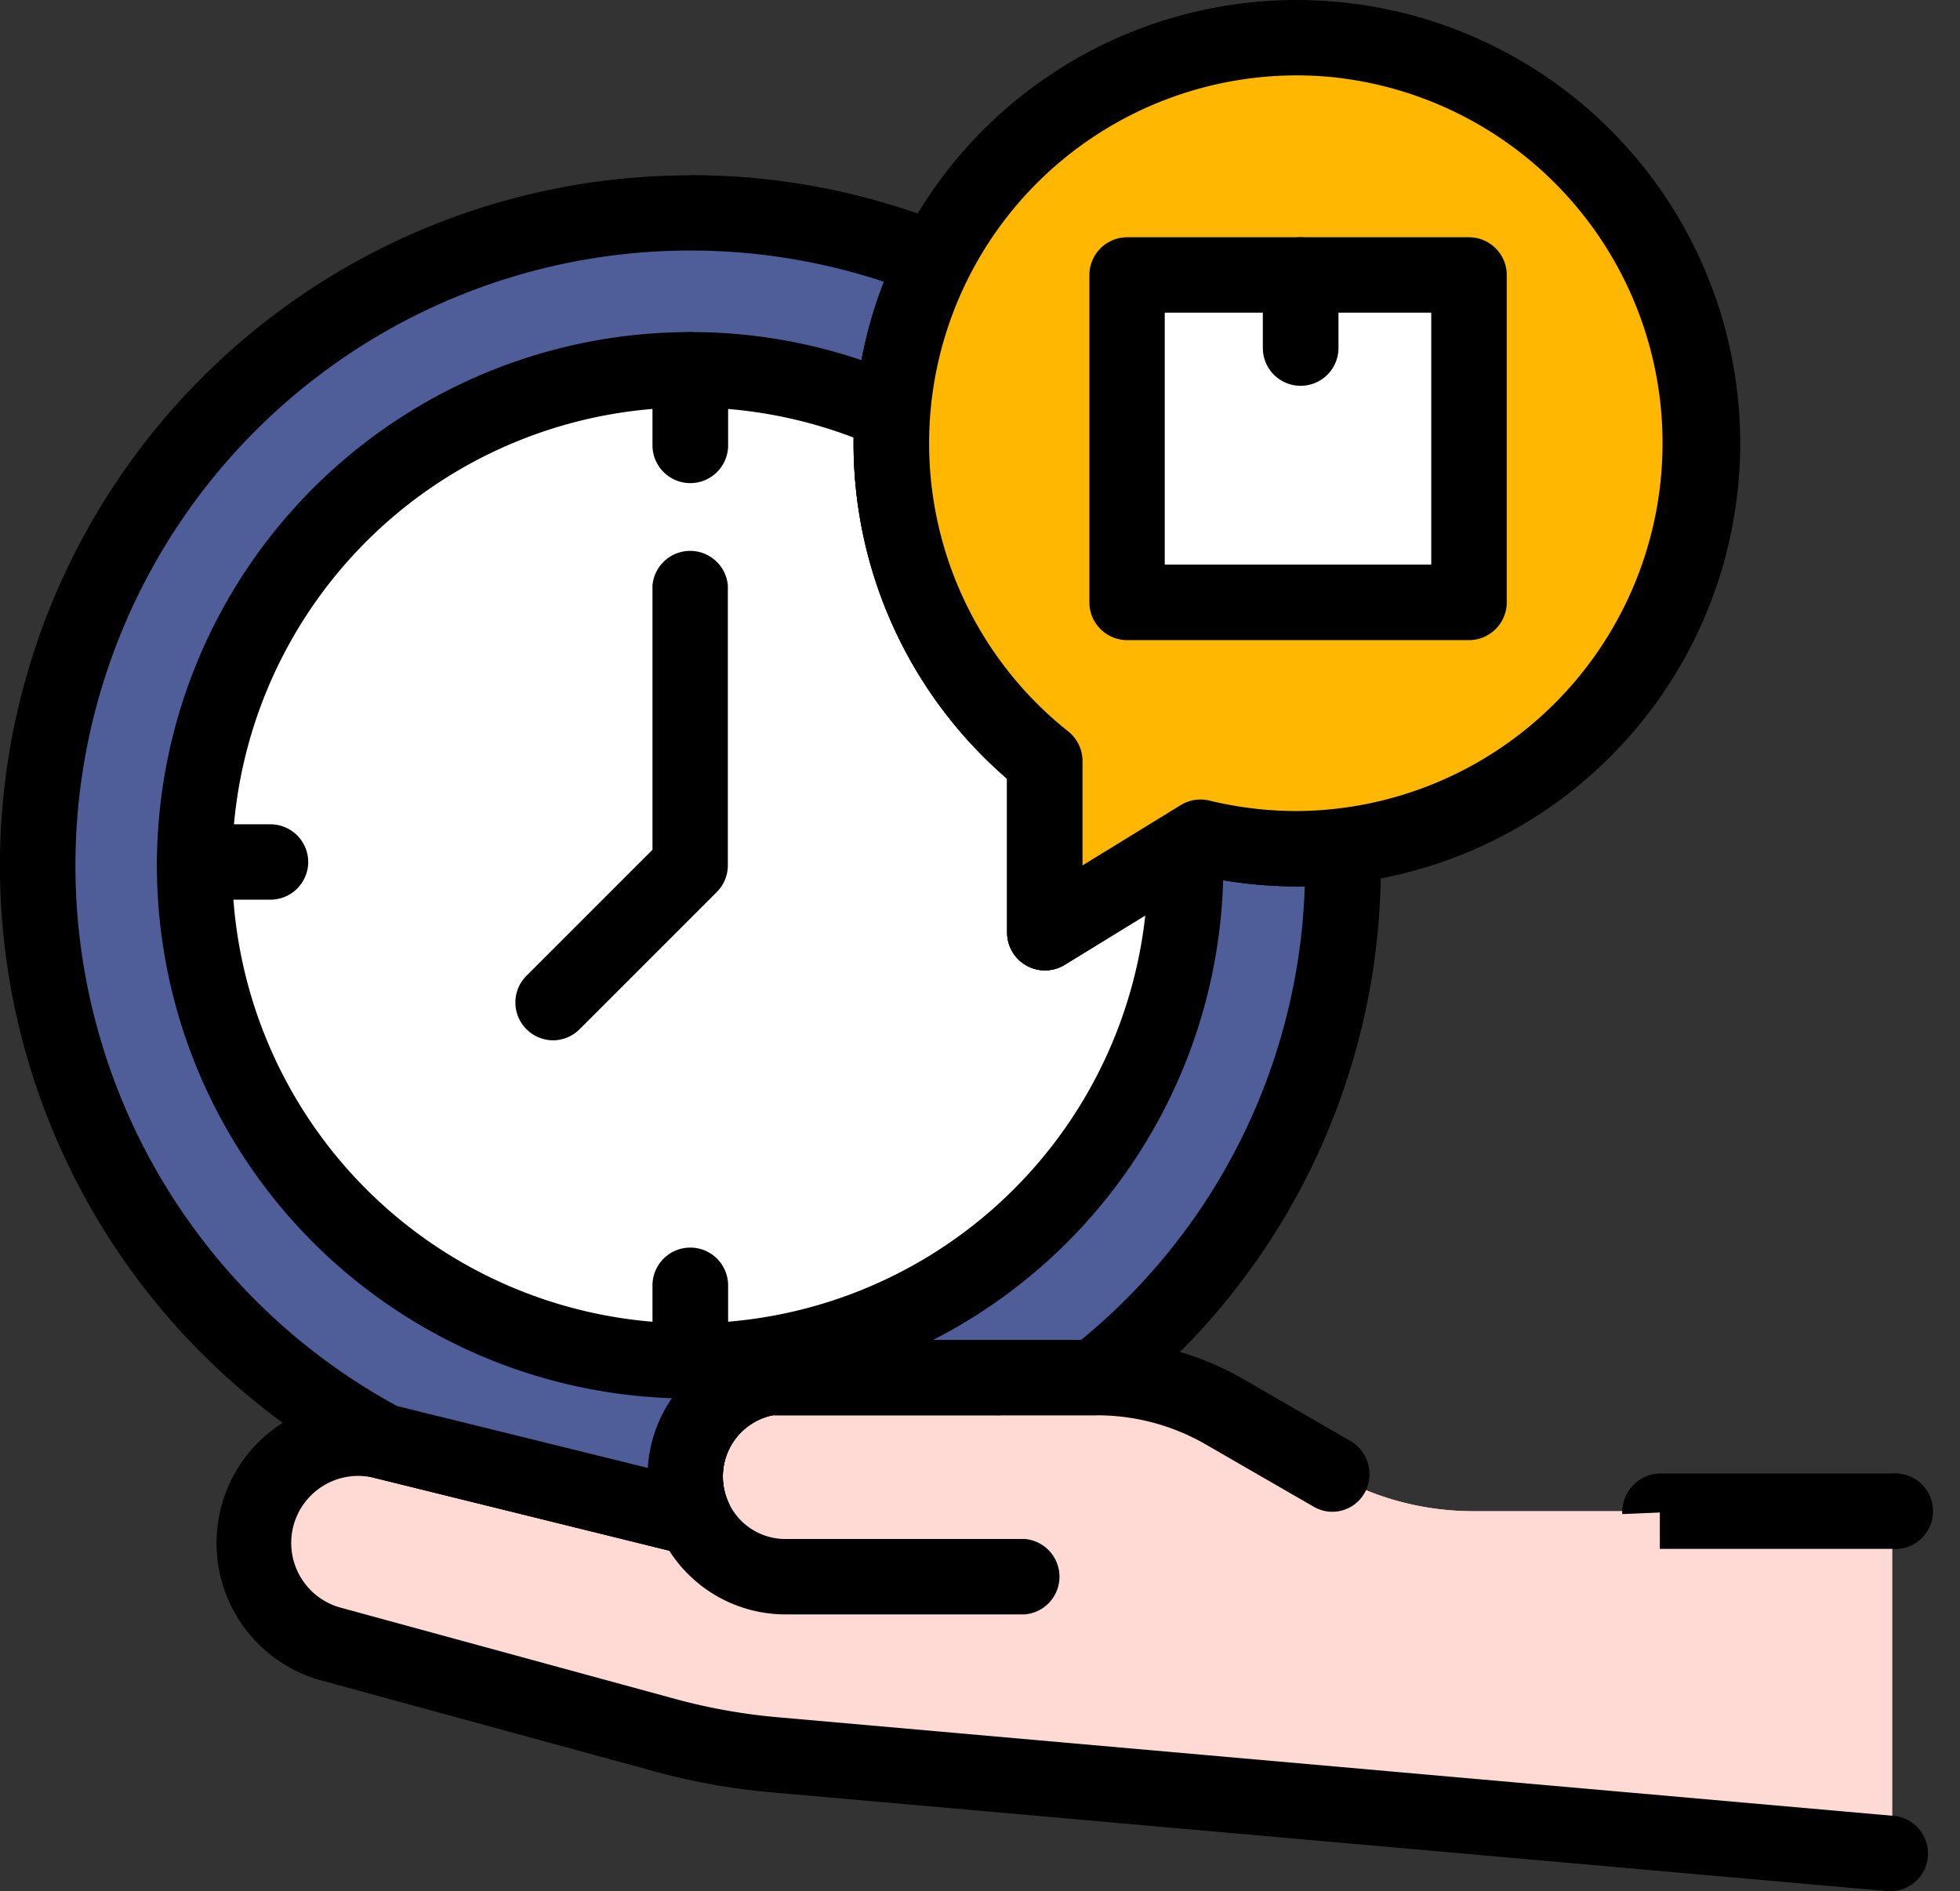
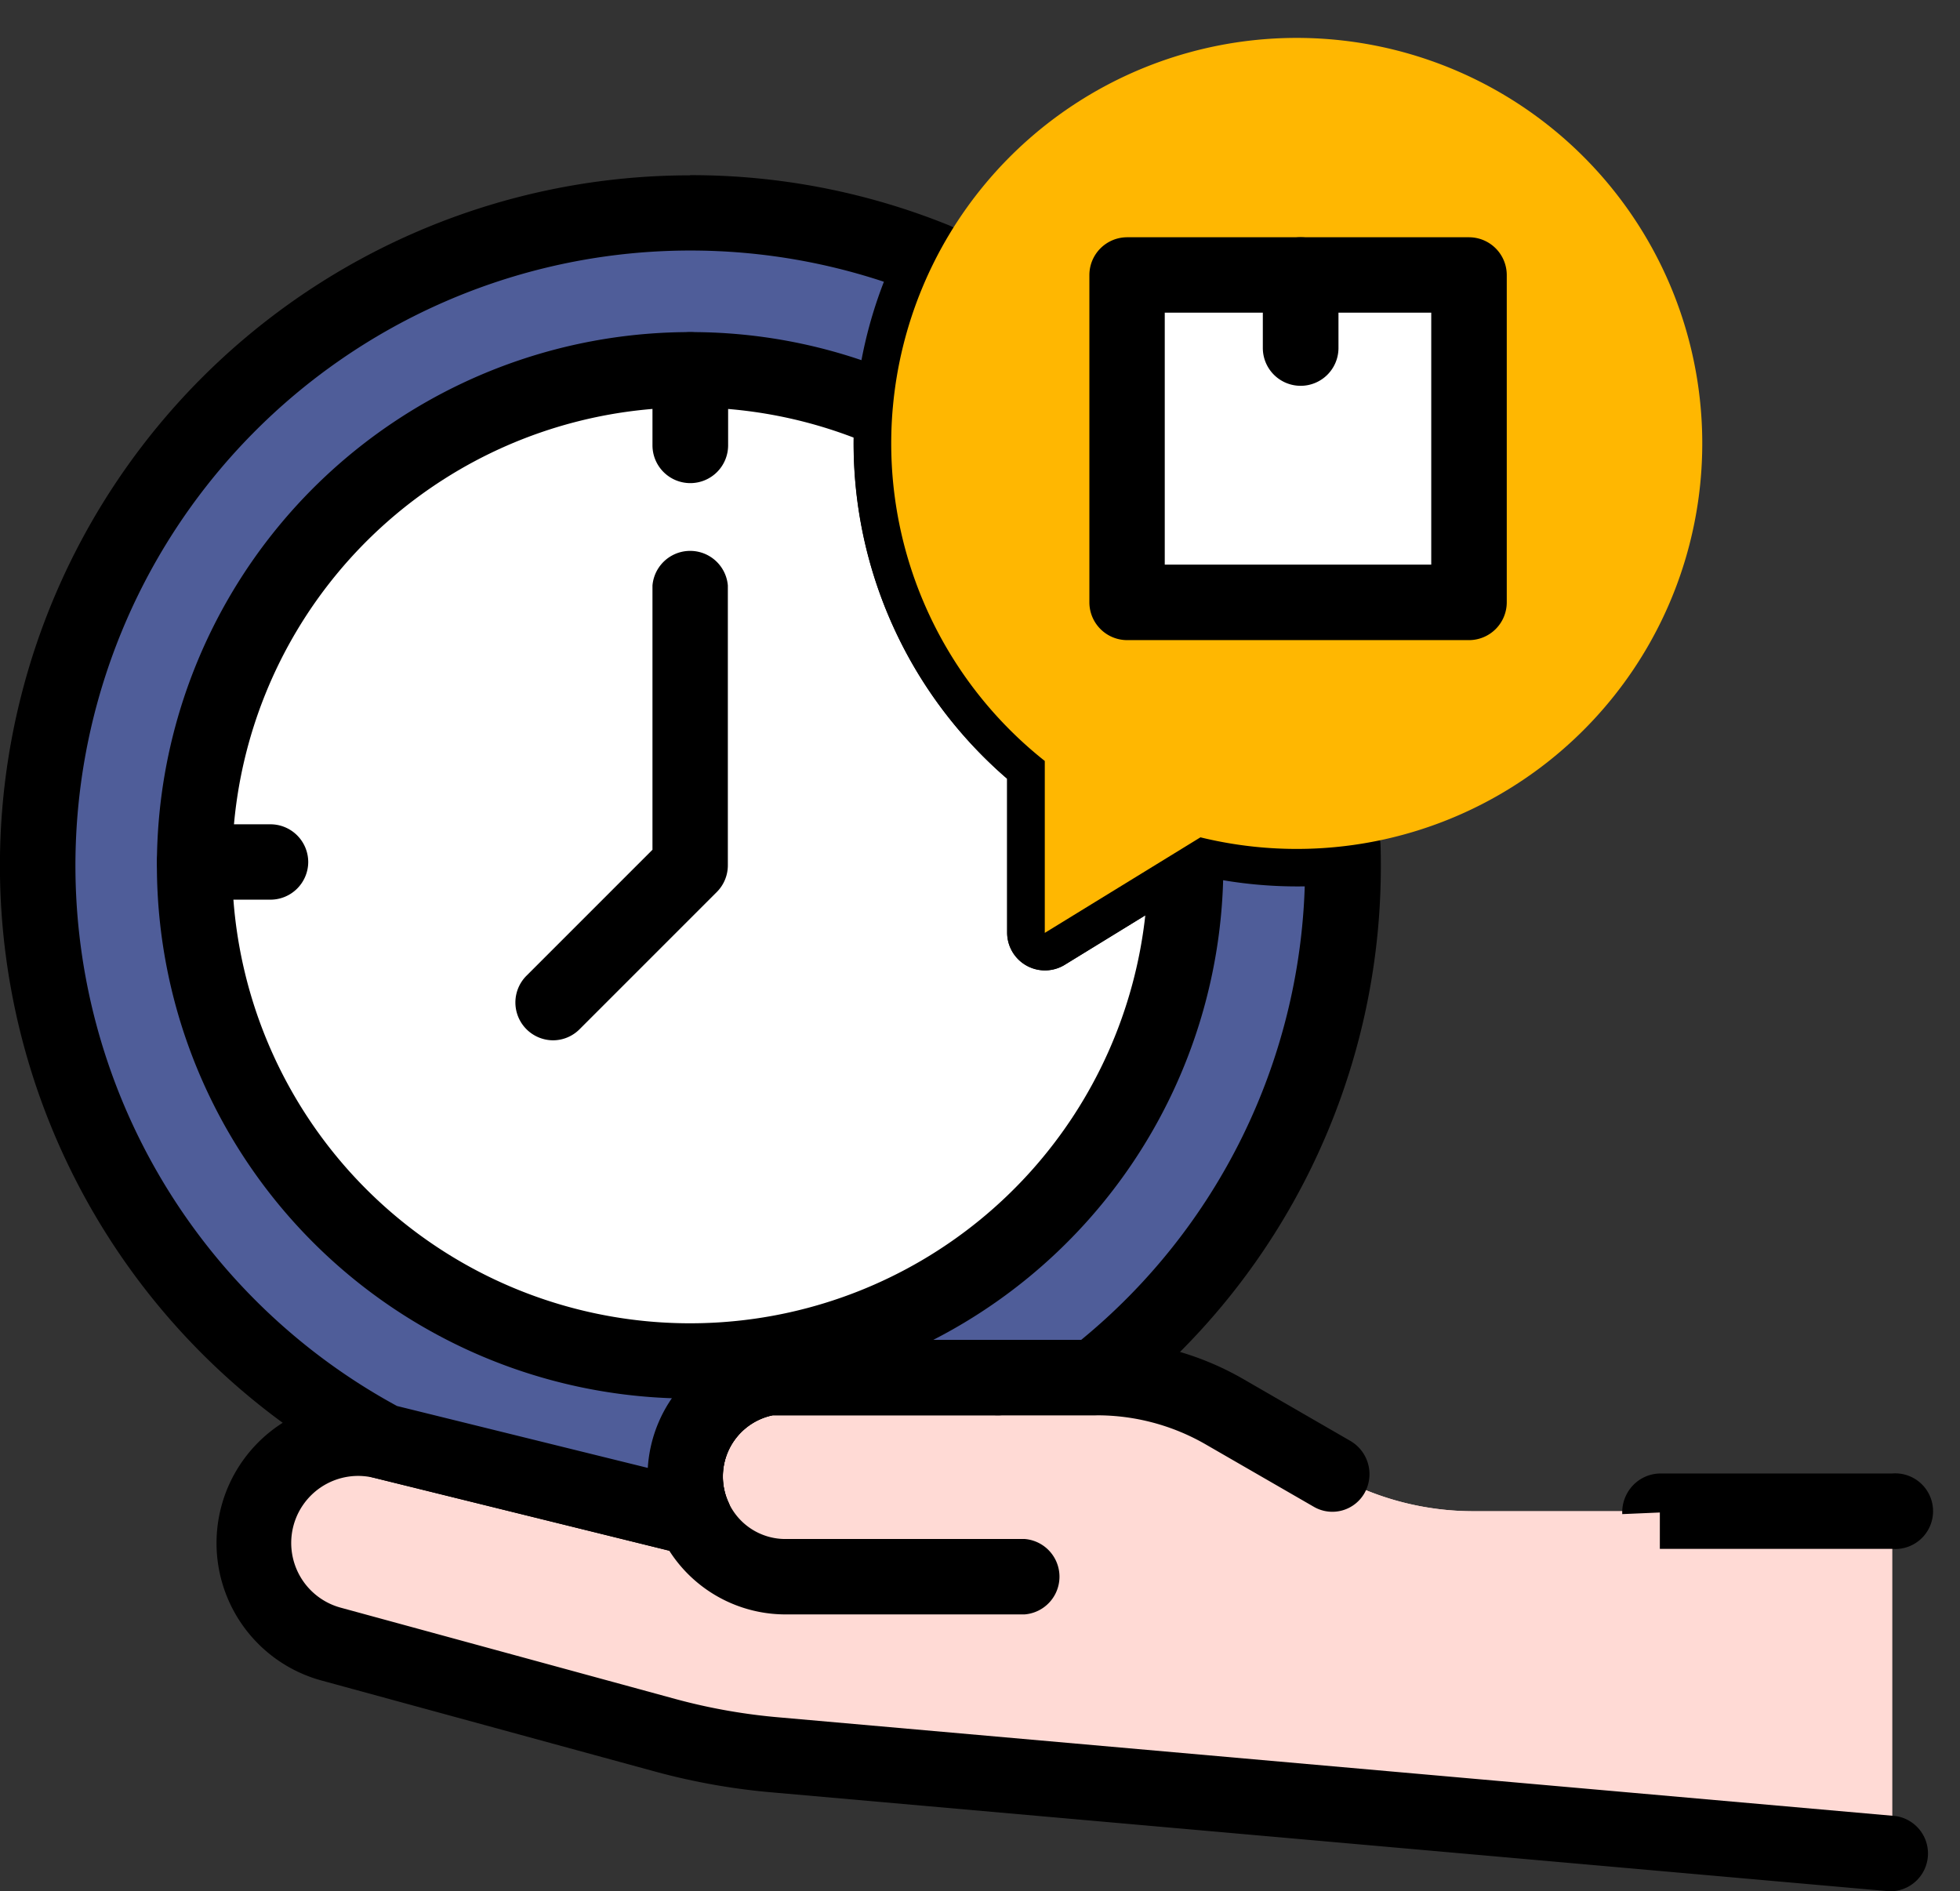
<svg xmlns="http://www.w3.org/2000/svg" width="57" height="55" viewBox="0 0 57 55">
  <rect x="0" y="0" width="57" height="55" fill="#333333" stroke="none" />
  <defs>
    <clipPath id="clip-Help_Around_The_Clock">
      <rect width="57" height="55" />
    </clipPath>
  </defs>
  <g id="Help_Around_The_Clock" data-name="Help Around The Clock" clip-path="url(#clip-Help_Around_The_Clock)">
    <g id="on-time_8641142" transform="translate(0 -5.121)">
      <g id="Group_6" data-name="Group 6" transform="translate(6.278 44.086)">
        <g id="Group_5" data-name="Group 5">
          <path id="Path_13" data-name="Path 13" d="M98.608,373.38l.029.017a8.3,8.3,0,0,0,4.123,1.085h12.154v9.955l-32.426-2.866A18.089,18.089,0,0,1,79.239,381L69.5,378.341a3.045,3.045,0,0,1,1.532-5.895l9.04,2.232a2.915,2.915,0,0,1,2.186-4.084H91.8a7.4,7.4,0,0,1,3.706.994Z" transform="translate(-66.166 -369.498)" fill="#ffdad5" />
          <path id="Path_14" data-name="Path 14" d="M98.608,373.38l.029.017a8.3,8.3,0,0,0,4.123,1.085h12.154v9.955l-32.426-2.866A18.089,18.089,0,0,1,79.239,381L69.5,378.341a3.045,3.045,0,0,1,1.532-5.895l9.04,2.232a2.915,2.915,0,0,1,2.186-4.084H91.8a7.4,7.4,0,0,1,3.706.994Z" transform="translate(-66.166 -369.498)" fill="#ffdad5" />
          <path id="Path_15" data-name="Path 15" d="M438.248,398.251h-6.755v-1.058l-1.093.047a1.139,1.139,0,0,1,.3-.824,1.112,1.112,0,0,1,.79-.357h6.755a1.1,1.1,0,1,1,0,2.192Z" transform="translate(-389.5 -392.172)" />
          <path id="Path_16" data-name="Path 16" d="M106.025,376.629q-.049,0-.1,0L73.5,373.759a19.219,19.219,0,0,1-3.44-.607l-9.735-2.657a4.142,4.142,0,0,1,2.081-8.017l7.43,1.834a4.011,4.011,0,0,1,3.36-3.7,1.1,1.1,0,0,1,.176-.014h9.536a8.509,8.509,0,0,1,4.255,1.141l3.1,1.791a1.118,1.118,0,0,1,.428,1.5,1.075,1.075,0,0,1-1.464.431h0l-3.163-1.825a6.314,6.314,0,0,0-3.158-.847H73.471a1.819,1.819,0,0,0-1.45,1.782,1.792,1.792,0,0,0,.162.75,1.1,1.1,0,0,1-1.26,1.52l-9.04-2.232a1.979,1.979,0,0,0-.47-.058,1.95,1.95,0,0,0-.51,3.831l9.734,2.656a17.043,17.043,0,0,0,3.051.538l32.432,2.866a1.1,1.1,0,0,1-.1,2.188Z" transform="translate(-57.276 -360.594)" />
          <path id="Path_17" data-name="Path 17" d="M182.769,368.583H175.8a4.012,4.012,0,0,1-.644-7.971,1.094,1.094,0,0,1,.176-.014h6.547a1.1,1.1,0,1,1,0,2.192h-6.448a1.819,1.819,0,0,0,.37,3.6h6.965a1.1,1.1,0,0,1,0,2.192Z" transform="translate(-159.239 -360.598)" />
        </g>
      </g>
      <path id="Path_18" data-name="Path 18" d="M47.951,80.568a18.943,18.943,0,0,1-7.219,14.9H31.278a2.915,2.915,0,0,0-2.188,4.08h-.018l-9.02-2.227-.011,0A18.981,18.981,0,0,1,36.088,62.972a11.754,11.754,0,0,0-1.219,4.277c0,.053-.009.106-.012.159a11.776,11.776,0,0,0,4.431,10.125v5l4.087-2.509.441-.271a11.934,11.934,0,0,0,1.756.29,11.789,11.789,0,0,0,2.37-.027C47.949,80.2,47.951,80.382,47.951,80.568Z" transform="translate(-8.904 -50.282)" fill="#4f5d99" />
      <path id="Path_19" data-name="Path 19" d="M80.461,117.643a14.4,14.4,0,1,1-8.528-13.16,11.776,11.776,0,0,0,4.431,10.125v5l4.087-2.509C80.457,117.276,80.461,117.459,80.461,117.643Z" transform="translate(-45.979 -87.356)" fill="#fff" />
      <path id="Path_20" data-name="Path 20" d="M20.071,51.593A19.96,19.96,0,0,1,27.6,53.052a1.1,1.1,0,0,1,.567,1.511,10.636,10.636,0,0,0-1.1,3.879l-.01.13a10.694,10.694,0,0,0,4.018,9.2,1.1,1.1,0,0,1,.414.858v3.037l2.859-1.755a1.1,1.1,0,0,1,.832-.131,10.878,10.878,0,0,0,1.6.264,10.7,10.7,0,0,0,2.149-.025,1.1,1.1,0,0,1,1.219,1.05c.007.2.009.4.009.6A19.976,19.976,0,0,1,32.508,87.42a1.1,1.1,0,0,1-.68.236H22.473a1.818,1.818,0,0,0-1.451,1.782,1.8,1.8,0,0,0,.162.749,1.1,1.1,0,0,1-1,1.549,1.245,1.245,0,0,1-.28-.032l-9-2.222a1.1,1.1,0,0,1-.286-.1,20.075,20.075,0,0,1,9.45-37.784Zm5.635,3.1a17.885,17.885,0,0,0-14.16,32.695l7.293,1.8A4.011,4.011,0,0,1,22.2,85.478a1.1,1.1,0,0,1,.176-.014h9.068a17.783,17.783,0,0,0,6.5-13.188,12.956,12.956,0,0,1-2.834-.265l-4.149,2.547a1.1,1.1,0,0,1-1.67-.934V69.144a12.875,12.875,0,0,1-4.427-10.723l.013-.167A12.889,12.889,0,0,1,25.706,54.691Z" transform="translate(0 -41.378)" />
      <path id="Path_21" data-name="Path 21" d="M57.146,93.232a15.4,15.4,0,0,1,6.33,1.346,1.1,1.1,0,0,1,.645,1.083,10.687,10.687,0,0,0,4.019,9.184,1.1,1.1,0,0,1,.414.858v3.037l2.417-1.484a1.1,1.1,0,0,1,1.669.889q.012.3.012.594A15.507,15.507,0,1,1,57.146,93.232ZM61.9,96.3a13.318,13.318,0,1,0,8.482,13.895l-2.349,1.442a1.1,1.1,0,0,1-1.67-.934v-4.481A12.876,12.876,0,0,1,61.9,96.3Z" transform="translate(-37.075 -78.453)" />
      <path id="Path_22" data-name="Path 22" d="M137.789,164.772a1.1,1.1,0,0,1-.775-1.871l3.671-3.671v-7.685a1.1,1.1,0,0,1,2.192,0v8.139a1.1,1.1,0,0,1-.321.775l-3.992,3.992A1.093,1.093,0,0,1,137.789,164.772Z" transform="translate(-121.71 -129.397)" />
      <path id="Line_1" data-name="Line 1" d="M-8.9-5.609a1.1,1.1,0,0,1-1.1-1.1V-8.9A1.1,1.1,0,0,1-8.9-10a1.1,1.1,0,0,1,1.1,1.1v2.2A1.1,1.1,0,0,1-8.9-5.609Z" transform="translate(28.975 24.78)" />
-       <path id="Line_2" data-name="Line 2" d="M-8.9-5.609a1.1,1.1,0,0,1-1.1-1.1V-8.9A1.1,1.1,0,0,1-8.9-10a1.1,1.1,0,0,1,1.1,1.1v2.2A1.1,1.1,0,0,1-8.9-5.609Z" transform="translate(28.975 51.403)" />
      <path id="Line_3" data-name="Line 3" d="M-6.705-7.808H-8.9A1.1,1.1,0,0,1-10-8.9,1.1,1.1,0,0,1-8.9-10h2.2a1.1,1.1,0,0,1,1.1,1.1A1.1,1.1,0,0,1-6.705-7.808Z" transform="translate(14.564 39.093)" />
      <g id="Group_7" data-name="Group 7" transform="translate(25.919 6.217)">
        <path id="Path_23" data-name="Path 23" d="M236.5,25.871a11.782,11.782,0,0,0,4.419,10.284v5l4.527-2.779a11.793,11.793,0,1,0-8.946-12.5Z" transform="translate(-236.454 -15.121)" fill="#ffb701" />
      </g>
      <path id="Path_24" data-name="Path 24" d="M0,0H9.942V9.52H0Z" transform="translate(32.777 13.117)" fill="#fff" />
      <g id="Group_8" data-name="Group 8" transform="translate(24.823 5.121)">
-         <path id="Path_24-2" data-name="Path 24" d="M239.331,5.121c.386,0,.767.017,1.155.051A12.889,12.889,0,0,1,239.359,30.9q-.572,0-1.154-.051a13.044,13.044,0,0,1-1.465-.215l-4.149,2.547a1.1,1.1,0,0,1-1.67-.934V27.766a12.889,12.889,0,0,1,8.41-22.645Zm.028,23.587a10.7,10.7,0,0,0,.933-21.352q-.483-.043-.96-.043A10.7,10.7,0,0,0,232.7,26.393a1.1,1.1,0,0,1,.414.858v3.037l2.858-1.754a1.1,1.1,0,0,1,.832-.131,10.826,10.826,0,0,0,1.595.263Q238.882,28.708,239.359,28.708Z" transform="translate(-226.456 -5.121)" />
-       </g>
+         </g>
      <path id="Rectangle_2" data-name="Rectangle 2" d="M-8.9-10H1.038a1.1,1.1,0,0,1,1.1,1.1V.616a1.1,1.1,0,0,1-1.1,1.1H-8.9A1.1,1.1,0,0,1-10,.616V-8.9A1.1,1.1,0,0,1-8.9-10ZM-.058-7.808h-7.75V-.48h7.75Z" transform="translate(41.681 22.021)" />
      <path id="Line_4" data-name="Line 4" d="M-8.9-5.68a1.1,1.1,0,0,1-1.1-1.1V-8.9A1.1,1.1,0,0,1-8.9-10a1.1,1.1,0,0,1,1.1,1.1v2.128A1.1,1.1,0,0,1-8.9-5.68Z" transform="translate(46.725 22.021)" />
      <path id="Line_5" data-name="Line 5" transform="translate(43.456 49.07)" />
    </g>
  </g>
</svg>